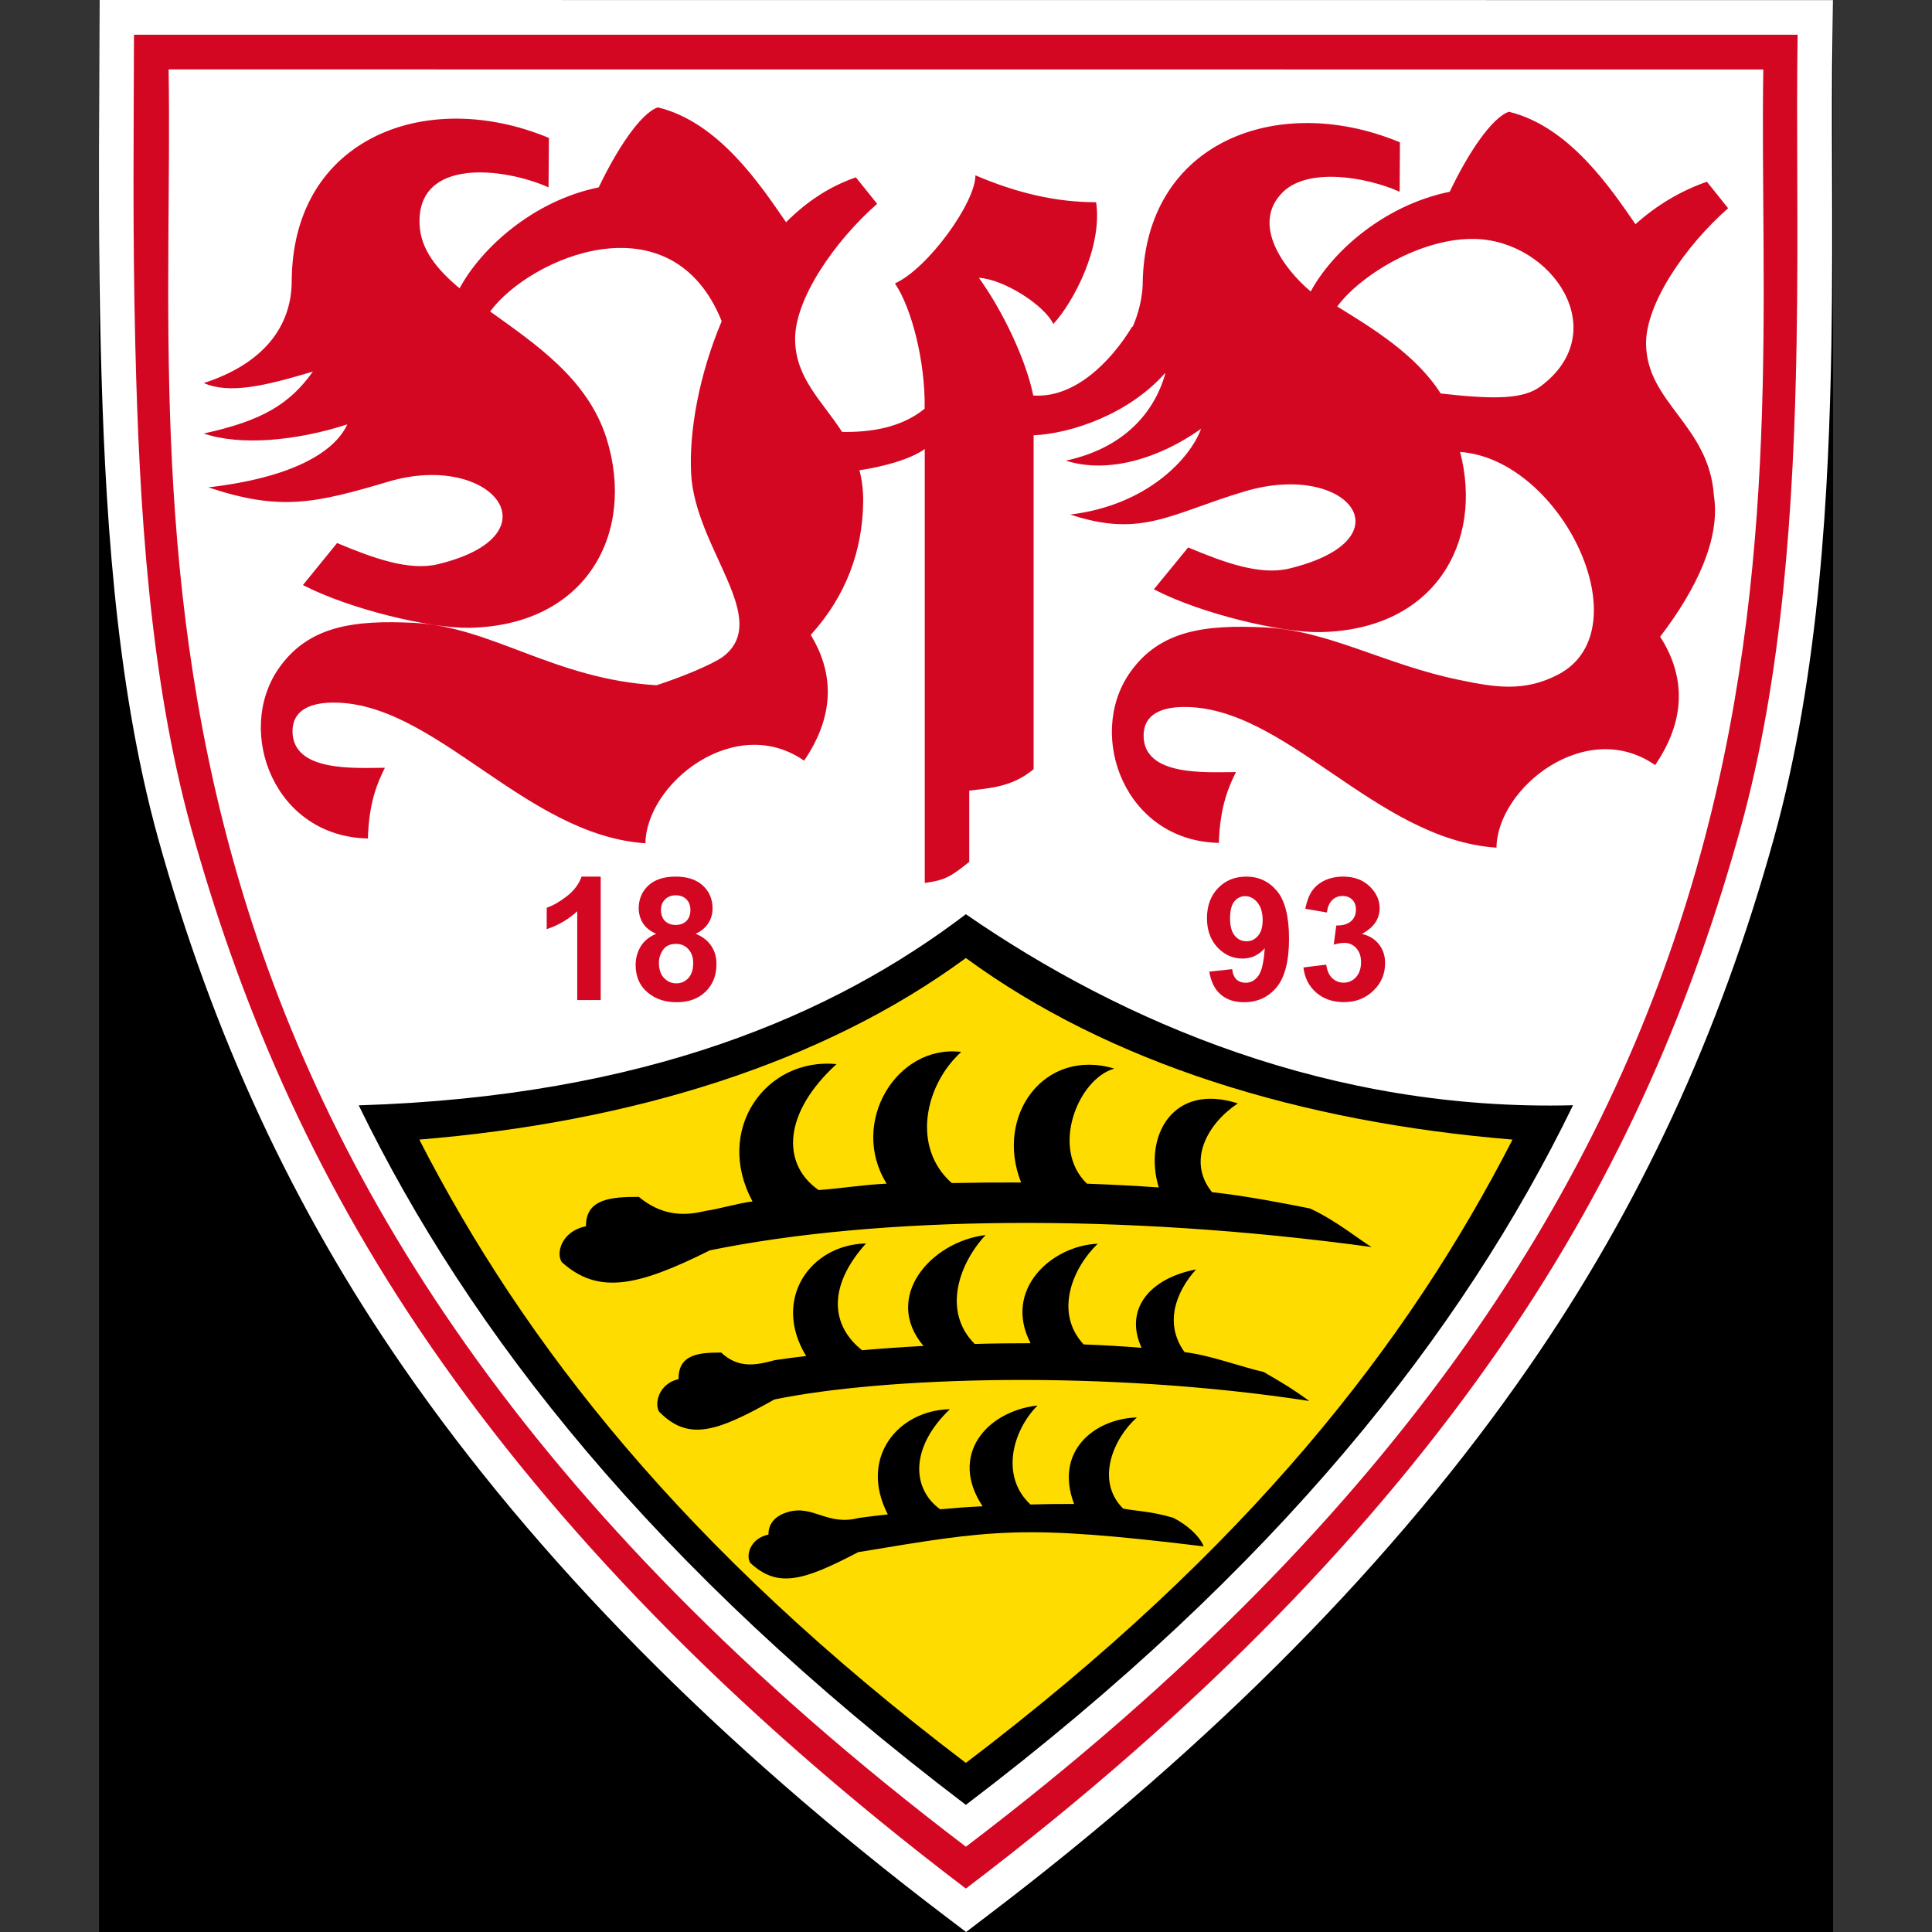
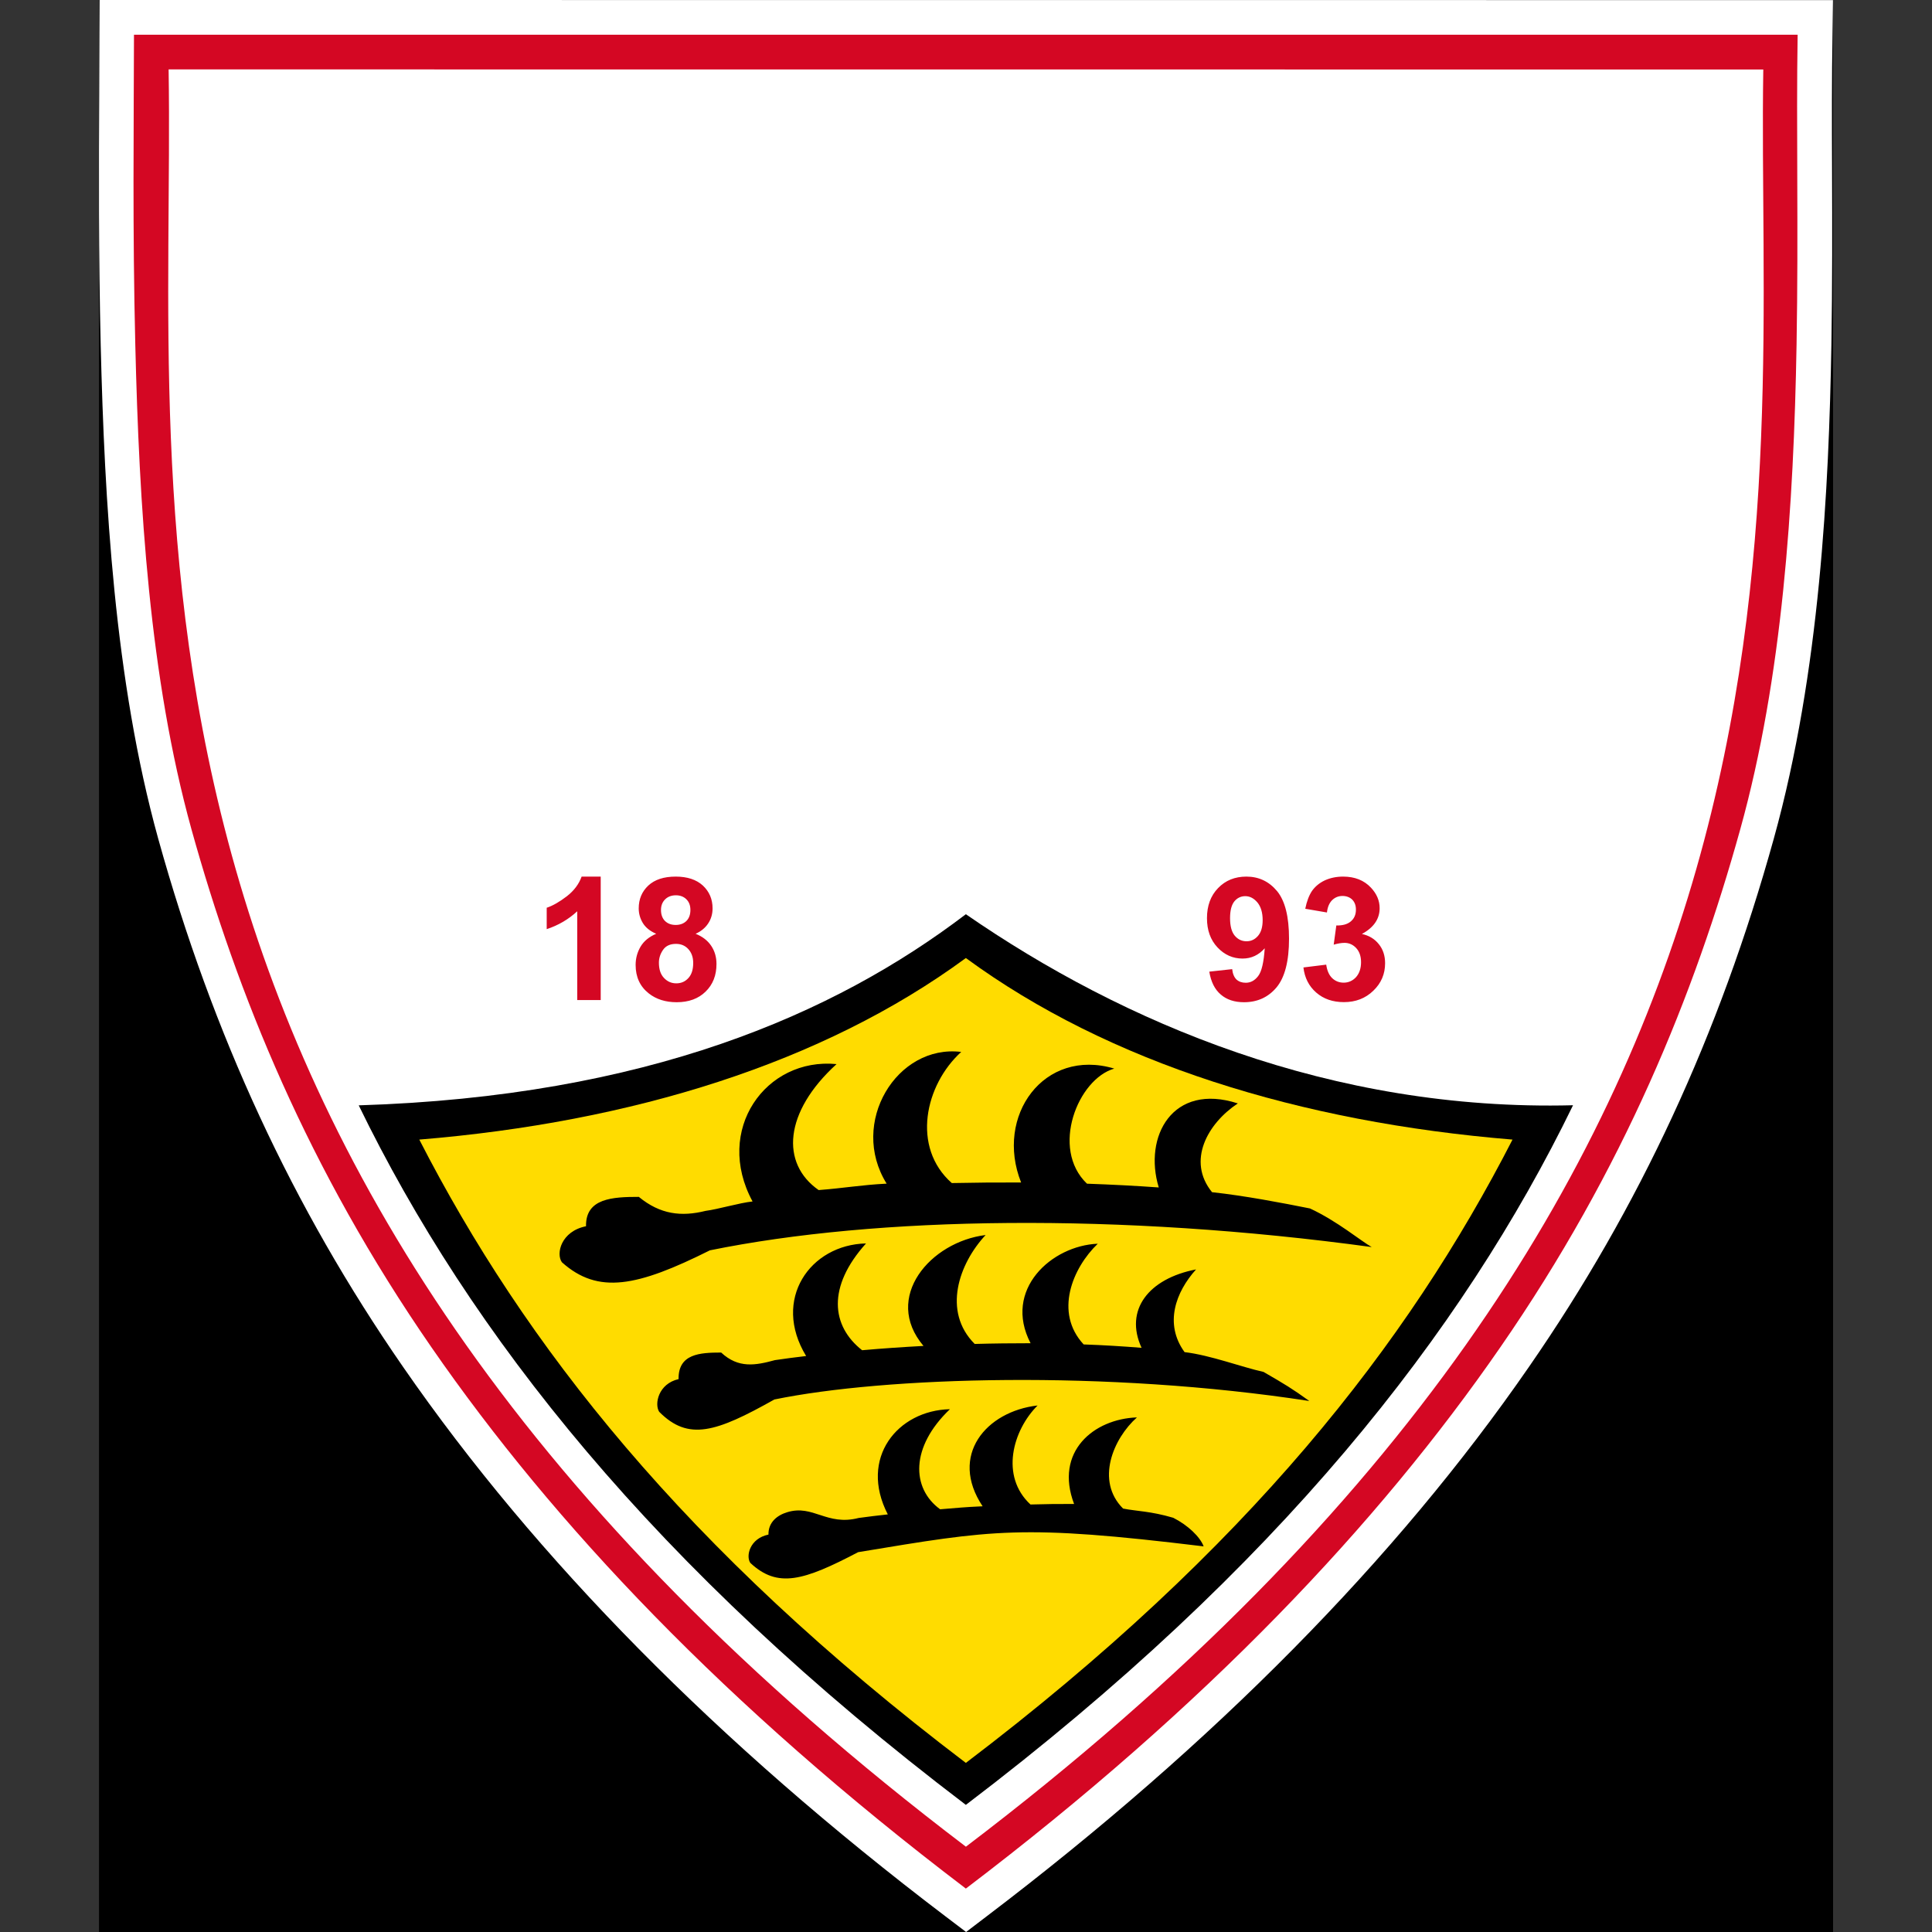
<svg xmlns="http://www.w3.org/2000/svg" width="40" height="40" viewBox="0 0 40 40" fill="none">
  <rect x="0" y="0" width="40" height="40" fill="#333333" stroke="none" />
  <path d="M2.05 0H37.952V40H2.05V0Z" fill="black" />
  <path d="M2.061 9.40822e-07L2.058 0.716C2.058 1.107 2.056 1.513 2.054 1.925C2.046 3.494 2.04 5.27 2.085 7.149C2.164 10.364 2.369 14.092 3.275 17.362C4.403 21.421 6.061 25 8.347 28.303C11.095 32.277 14.869 36.102 19.567 39.67L20.002 40L20.435 39.67C25.131 36.102 28.907 32.279 31.653 28.303C33.941 24.999 35.599 21.421 36.725 17.362C37.683 13.913 37.865 10.09 37.917 7.145C37.938 5.874 37.935 4.678 37.931 3.521C37.927 2.535 37.925 1.606 37.94 0.731L37.95 0.002L2.061 9.40822e-07Z" fill="white" />
  <path d="M19.997 39.101C15.017 35.317 11.465 31.556 8.934 27.896C6.373 24.193 4.912 20.578 3.964 17.17C3.093 14.026 2.881 10.466 2.801 7.132C2.743 4.776 2.77 2.619 2.774 0.719H37.218C37.187 2.621 37.237 4.776 37.196 7.132C37.138 10.466 36.904 14.027 36.03 17.17C35.084 20.577 33.623 24.194 31.061 27.896C28.531 31.556 24.979 35.317 19.997 39.101Z" fill="#D40723" />
  <path d="M3.491 1.437C3.638 10.55 1.546 24.215 19.998 38.234C38.453 24.217 36.361 10.552 36.507 1.439L3.491 1.437Z" fill="white" />
  <path d="M26.986 20.03L27.458 19.972C27.475 20.092 27.514 20.185 27.58 20.25C27.647 20.314 27.727 20.345 27.82 20.345C27.92 20.345 28.007 20.305 28.075 20.231C28.143 20.154 28.179 20.051 28.179 19.921C28.179 19.798 28.145 19.701 28.079 19.629C28.013 19.558 27.932 19.521 27.837 19.521C27.775 19.521 27.7 19.533 27.613 19.558L27.667 19.161C27.8 19.163 27.899 19.136 27.97 19.074C28.04 19.014 28.073 18.933 28.073 18.832C28.073 18.747 28.048 18.679 27.998 18.627C27.947 18.577 27.878 18.55 27.794 18.55C27.711 18.55 27.64 18.579 27.58 18.637C27.522 18.695 27.485 18.78 27.473 18.892L27.024 18.815C27.055 18.66 27.102 18.538 27.164 18.445C27.229 18.354 27.315 18.281 27.429 18.227C27.541 18.176 27.667 18.149 27.808 18.149C28.048 18.149 28.241 18.225 28.384 18.378C28.503 18.505 28.564 18.645 28.564 18.803C28.564 19.026 28.441 19.204 28.197 19.337C28.342 19.368 28.46 19.438 28.547 19.548C28.634 19.655 28.677 19.788 28.677 19.941C28.677 20.165 28.597 20.355 28.433 20.512C28.27 20.67 28.067 20.748 27.825 20.748C27.593 20.748 27.402 20.682 27.251 20.55C27.098 20.417 27.011 20.243 26.986 20.03ZM26.142 19.051C26.142 18.894 26.105 18.772 26.034 18.685C25.96 18.598 25.877 18.554 25.782 18.554C25.693 18.554 25.616 18.59 25.558 18.66C25.498 18.732 25.467 18.848 25.467 19.01C25.467 19.175 25.5 19.295 25.564 19.372C25.631 19.451 25.711 19.488 25.809 19.488C25.902 19.488 25.98 19.451 26.044 19.378C26.109 19.304 26.142 19.194 26.142 19.051ZM25.037 20.117L25.511 20.065C25.521 20.16 25.552 20.233 25.599 20.279C25.649 20.324 25.713 20.347 25.792 20.347C25.893 20.347 25.978 20.301 26.049 20.208C26.121 20.115 26.165 19.925 26.185 19.633C26.061 19.773 25.908 19.846 25.726 19.846C25.525 19.846 25.351 19.769 25.206 19.614C25.061 19.459 24.989 19.258 24.989 19.01C24.989 18.753 25.066 18.544 25.219 18.387C25.372 18.227 25.569 18.149 25.805 18.149C26.063 18.149 26.274 18.25 26.44 18.449C26.605 18.65 26.688 18.977 26.688 19.434C26.688 19.9 26.601 20.235 26.43 20.442C26.258 20.647 26.034 20.75 25.755 20.75C25.558 20.75 25.397 20.697 25.275 20.591C25.15 20.485 25.072 20.328 25.037 20.117ZM13.642 19.931C13.642 20.065 13.675 20.171 13.745 20.245C13.814 20.32 13.899 20.359 14.002 20.359C14.104 20.359 14.186 20.322 14.252 20.25C14.319 20.177 14.352 20.074 14.352 19.937C14.352 19.817 14.317 19.722 14.25 19.649C14.184 19.577 14.099 19.542 13.996 19.542C13.876 19.542 13.787 19.581 13.729 19.664C13.671 19.747 13.642 19.836 13.642 19.931ZM13.685 18.84C13.685 18.937 13.714 19.014 13.768 19.068C13.824 19.122 13.896 19.15 13.99 19.15C14.081 19.15 14.155 19.122 14.211 19.068C14.267 19.012 14.294 18.935 14.294 18.84C14.294 18.747 14.267 18.674 14.211 18.619C14.157 18.565 14.083 18.536 13.994 18.536C13.901 18.536 13.826 18.565 13.77 18.621C13.714 18.676 13.685 18.749 13.685 18.84ZM13.586 19.333C13.46 19.279 13.369 19.206 13.311 19.113C13.253 19.018 13.224 18.916 13.224 18.807C13.224 18.616 13.29 18.459 13.422 18.335C13.555 18.211 13.743 18.149 13.99 18.149C14.23 18.149 14.418 18.211 14.553 18.335C14.685 18.459 14.753 18.616 14.753 18.807C14.753 18.923 14.722 19.03 14.66 19.122C14.6 19.212 14.513 19.283 14.402 19.333C14.542 19.389 14.65 19.471 14.724 19.581C14.797 19.689 14.834 19.815 14.834 19.958C14.834 20.192 14.76 20.384 14.608 20.531C14.46 20.676 14.261 20.75 14.01 20.75C13.781 20.75 13.588 20.69 13.433 20.568C13.251 20.425 13.16 20.229 13.16 19.978C13.16 19.84 13.195 19.713 13.263 19.598C13.331 19.484 13.439 19.395 13.586 19.333ZM12.437 20.705H11.951V18.867C11.773 19.032 11.562 19.157 11.319 19.237V18.794C11.448 18.751 11.584 18.672 11.736 18.556C11.885 18.44 11.986 18.304 12.042 18.149H12.437V20.705Z" fill="#D40723" />
-   <path d="M28.984 2.947C27.645 2.388 26.231 2.419 25.196 3.016C24.283 3.543 23.666 4.512 23.658 5.905C23.644 6.191 23.573 6.485 23.451 6.768L23.443 6.758C22.992 7.505 22.236 8.25 21.392 8.188C21.241 7.435 20.744 6.408 20.266 5.752C20.781 5.779 21.624 6.319 21.808 6.708C22.23 6.251 22.83 5.108 22.694 4.187C21.853 4.187 21.036 3.99 20.195 3.63C20.195 4.197 19.212 5.559 18.529 5.868C18.871 6.373 19.159 7.474 19.144 8.461C18.639 8.875 17.973 8.952 17.434 8.942C17.022 8.302 16.468 7.83 16.462 7.027C16.453 6.195 17.275 4.996 18.161 4.22L17.72 3.672C17.167 3.862 16.693 4.181 16.275 4.601L16.252 4.568C15.747 3.837 14.88 2.525 13.619 2.223C13.259 2.347 12.765 3.104 12.396 3.879C11.038 4.156 9.962 5.139 9.515 5.969C9.047 5.578 8.712 5.17 8.687 4.653C8.621 3.243 10.457 3.475 11.357 3.879L11.365 2.856C10.026 2.297 8.61 2.328 7.578 2.926C6.665 3.452 6.048 4.421 6.04 5.814C6.038 6.764 5.452 7.53 4.22 7.931C4.756 8.165 5.495 7.987 6.478 7.693C5.998 8.368 5.421 8.714 4.218 8.975C4.97 9.233 6.135 9.13 7.191 8.786C6.917 9.38 6.013 9.894 4.313 10.09C5.798 10.585 6.514 10.425 8.041 9.972C10.179 9.337 11.566 11.075 9.072 11.68C8.468 11.827 7.727 11.556 6.979 11.243L6.272 12.113C7.246 12.617 8.921 13.013 9.716 12.998C12.158 12.951 13.166 11.02 12.558 9.078C12.169 7.84 11.074 7.116 10.148 6.449C10.964 5.338 13.899 4.059 14.942 6.65C14.474 7.755 14.263 8.935 14.309 9.805C14.39 11.359 15.99 12.812 14.971 13.595C14.723 13.771 14.081 14.029 13.593 14.187C11.469 14.062 10.184 12.974 8.563 12.895C7.348 12.837 6.381 12.945 5.758 13.857C4.876 15.153 5.673 17.32 7.617 17.36C7.638 16.59 7.828 16.178 7.969 15.896C7.373 15.896 6.056 15.998 6.056 15.137C6.058 14.698 6.431 14.557 6.855 14.547C8.983 14.499 10.85 17.291 13.363 17.459C13.381 16.215 15.221 14.756 16.648 15.749C17.337 14.739 17.221 13.86 16.786 13.145C17.527 12.326 17.856 11.392 17.871 10.403C17.875 10.154 17.846 9.935 17.794 9.736C18.254 9.668 18.835 9.519 19.146 9.297V18.281C19.564 18.223 19.684 18.152 20.067 17.844V16.37C20.489 16.316 20.955 16.298 21.4 15.925V9.012C22.189 8.977 23.37 8.569 24.114 7.733C24.12 7.73 24.124 7.73 24.128 7.728C23.902 8.542 23.267 9.279 22.067 9.537C22.959 9.823 24.037 9.471 24.867 8.877C24.652 9.471 23.774 10.457 22.16 10.653C23.644 11.148 24.246 10.626 25.774 10.173C27.912 9.537 29.187 11.166 26.693 11.771C26.088 11.918 25.345 11.647 24.6 11.334L23.89 12.201C24.865 12.709 26.54 13.104 27.336 13.087C29.698 13.044 30.719 11.235 30.23 9.357C32.335 9.508 34.024 13.038 32.265 13.963C31.553 14.338 30.936 14.226 30.232 14.081C28.678 13.766 27.517 13.052 26.183 12.99C24.968 12.932 24.002 13.036 23.379 13.948C22.495 15.244 23.294 17.411 25.235 17.451C25.258 16.678 25.449 16.269 25.589 15.985C24.991 15.985 23.675 16.087 23.677 15.227C23.677 14.789 24.049 14.646 24.474 14.638C26.604 14.59 28.471 17.382 30.983 17.55C31 16.306 32.84 14.847 34.268 15.84C34.974 14.805 34.835 13.905 34.372 13.182C35.144 12.172 35.62 11.135 35.485 10.266C35.386 8.799 34.092 8.345 34.08 7.118C34.072 6.286 34.895 5.087 35.779 4.311L35.34 3.763C34.804 3.947 34.295 4.251 33.861 4.642C33.353 3.907 32.49 2.614 31.24 2.314C30.878 2.438 30.383 3.195 30.015 3.97C28.659 4.247 27.585 5.205 27.137 6.035C26.593 5.58 25.879 4.634 26.568 3.97C27.1 3.46 28.301 3.667 28.978 3.97L28.984 2.947ZM29.828 8.147C29.317 7.34 28.396 6.783 27.686 6.346C28.158 5.702 29.421 4.92 30.536 4.947C32.136 4.984 33.42 6.868 31.892 8.002C31.54 8.263 30.959 8.275 29.828 8.147Z" fill="#D40723" />
  <path d="M19.997 37.368C13.535 32.46 9.718 27.596 7.427 22.885C13.376 22.701 17.275 21 19.997 18.928C23.247 21.173 27.559 23.011 32.568 22.883C30.278 27.594 26.46 32.458 19.997 37.368Z" fill="black" />
  <path d="M19.997 36.499C14.143 32.053 10.848 27.818 8.681 23.594C13.082 23.232 17.031 22.014 19.997 19.835C22.967 22.012 26.915 23.232 31.315 23.594C29.148 27.818 25.852 32.053 19.997 36.499Z" fill="#FFDC00" />
  <path d="M17.777 31.428C17.974 31.401 18.176 31.376 18.381 31.354C17.777 30.186 18.586 29.199 19.667 29.176C18.845 29.96 18.868 30.813 19.464 31.248C19.855 31.217 19.944 31.204 20.344 31.186C19.642 30.134 20.416 29.22 21.482 29.099C20.967 29.613 20.702 30.563 21.335 31.149C21.695 31.14 21.879 31.136 22.238 31.138C21.826 30.054 22.645 29.377 23.539 29.346C23.049 29.782 22.676 30.658 23.252 31.233C23.531 31.289 23.821 31.285 24.291 31.424C24.597 31.579 24.848 31.821 24.92 32.016C21.132 31.556 20.571 31.672 17.767 32.136C16.634 32.73 16.102 32.887 15.535 32.359C15.438 32.219 15.521 31.852 15.91 31.772C15.906 31.513 16.094 31.37 16.301 31.308C16.837 31.145 17.115 31.598 17.777 31.428ZM16.044 28.16C16.256 28.129 16.471 28.1 16.69 28.075C15.976 26.903 16.773 25.769 17.93 25.744C17.119 26.645 17.212 27.454 17.849 27.955C18.267 27.918 18.692 27.889 19.12 27.866C18.27 26.862 19.265 25.709 20.406 25.57C19.855 26.16 19.505 27.15 20.18 27.825C20.567 27.814 20.954 27.81 21.337 27.81C20.76 26.701 21.772 25.788 22.728 25.75C22.204 26.253 21.822 27.175 22.436 27.835C22.846 27.849 23.247 27.874 23.635 27.905C23.274 27.121 23.782 26.471 24.763 26.282C24.343 26.748 24.098 27.406 24.525 27.994C25.063 28.058 25.702 28.303 26.16 28.404C26.611 28.665 26.746 28.746 27.108 29.006C22.894 28.358 18.311 28.506 16.032 28.975C14.821 29.656 14.252 29.838 13.648 29.23C13.544 29.069 13.631 28.648 14.049 28.553C14.041 28.029 14.49 28.003 14.931 28.003C15.289 28.336 15.643 28.269 16.044 28.16ZM14.608 25.07C14.869 25.036 15.308 24.904 15.581 24.875C14.778 23.395 15.852 21.888 17.32 22.031C16.229 23.024 16.159 24.088 16.949 24.639C17.467 24.6 17.825 24.533 18.357 24.506C17.572 23.248 18.568 21.615 19.901 21.779C19.149 22.462 18.866 23.753 19.706 24.494C20.184 24.484 20.665 24.48 21.141 24.482C20.592 23.105 21.613 21.689 23.07 22.124C22.318 22.337 21.741 23.778 22.505 24.507C23.012 24.525 23.509 24.55 23.991 24.585C23.67 23.532 24.276 22.408 25.628 22.845C25.003 23.258 24.566 24.035 25.094 24.683C25.763 24.755 26.555 24.906 27.122 25.02C27.683 25.279 28.18 25.697 28.4 25.819C23.173 25.105 18.154 25.181 14.697 25.887C13.193 26.639 12.385 26.806 11.634 26.134C11.506 25.958 11.615 25.492 12.133 25.388C12.122 24.809 12.681 24.78 13.226 24.78C13.671 25.146 14.109 25.194 14.608 25.07Z" fill="black" />
</svg>